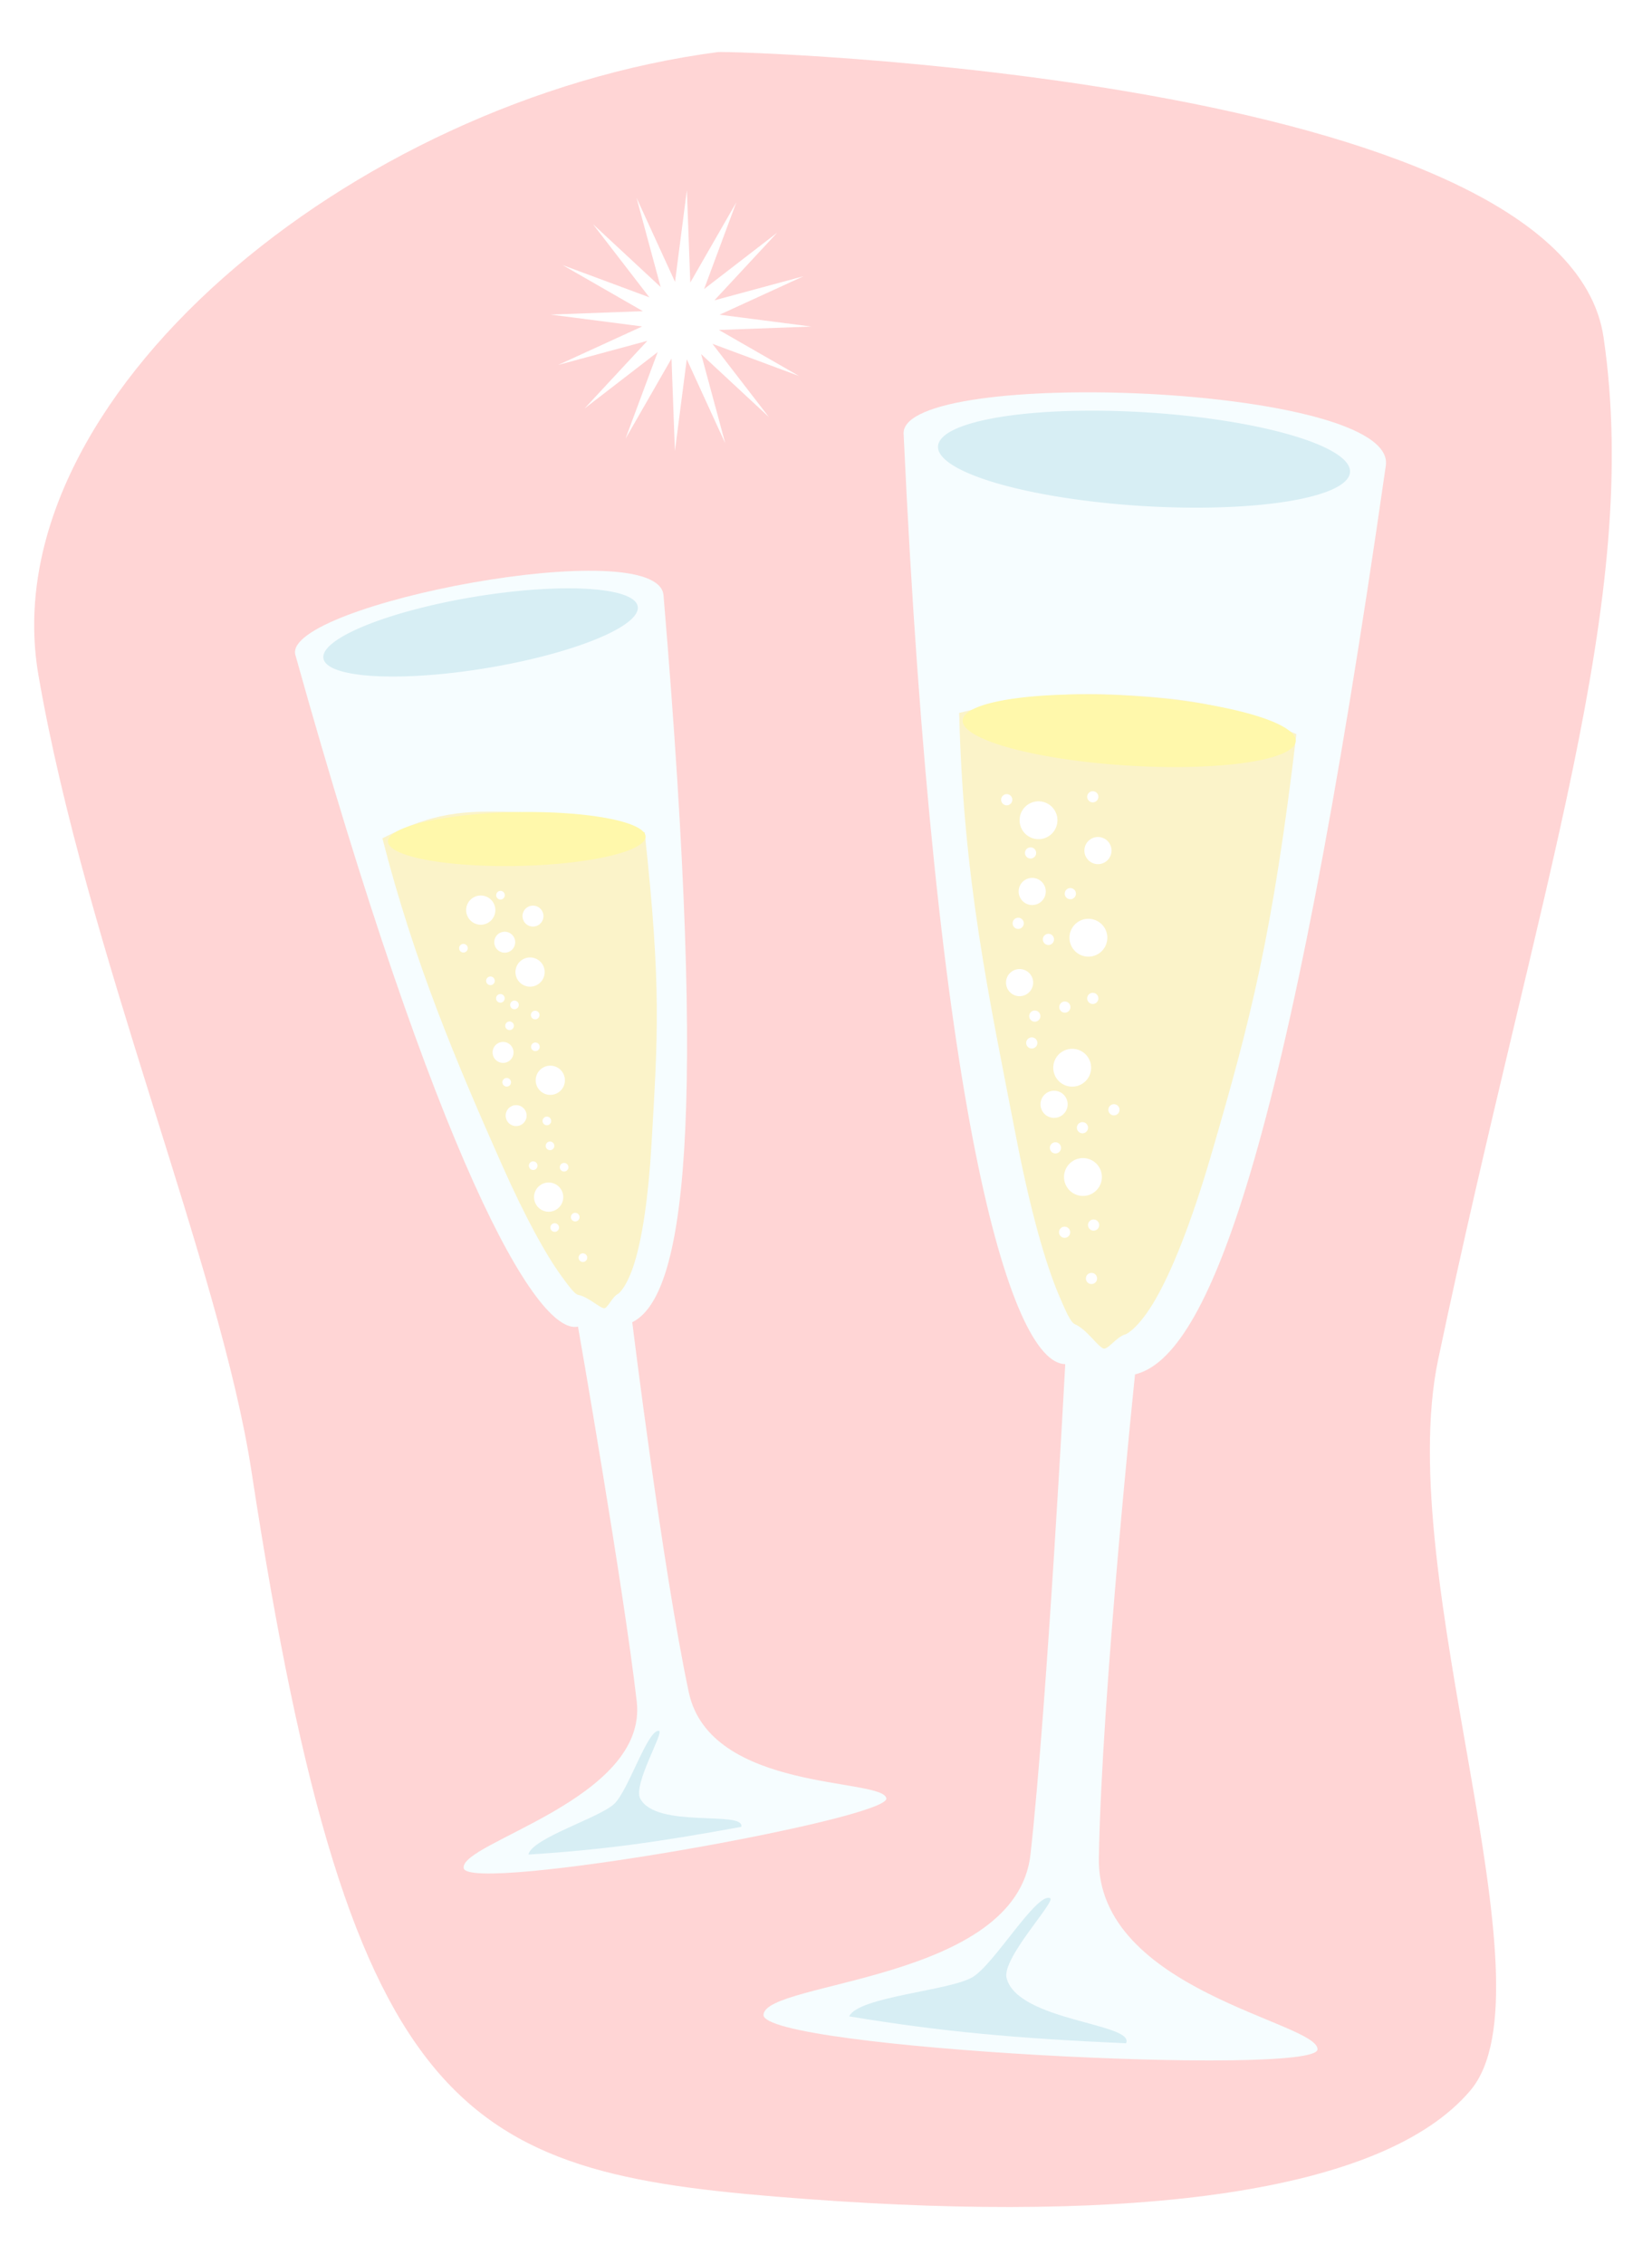
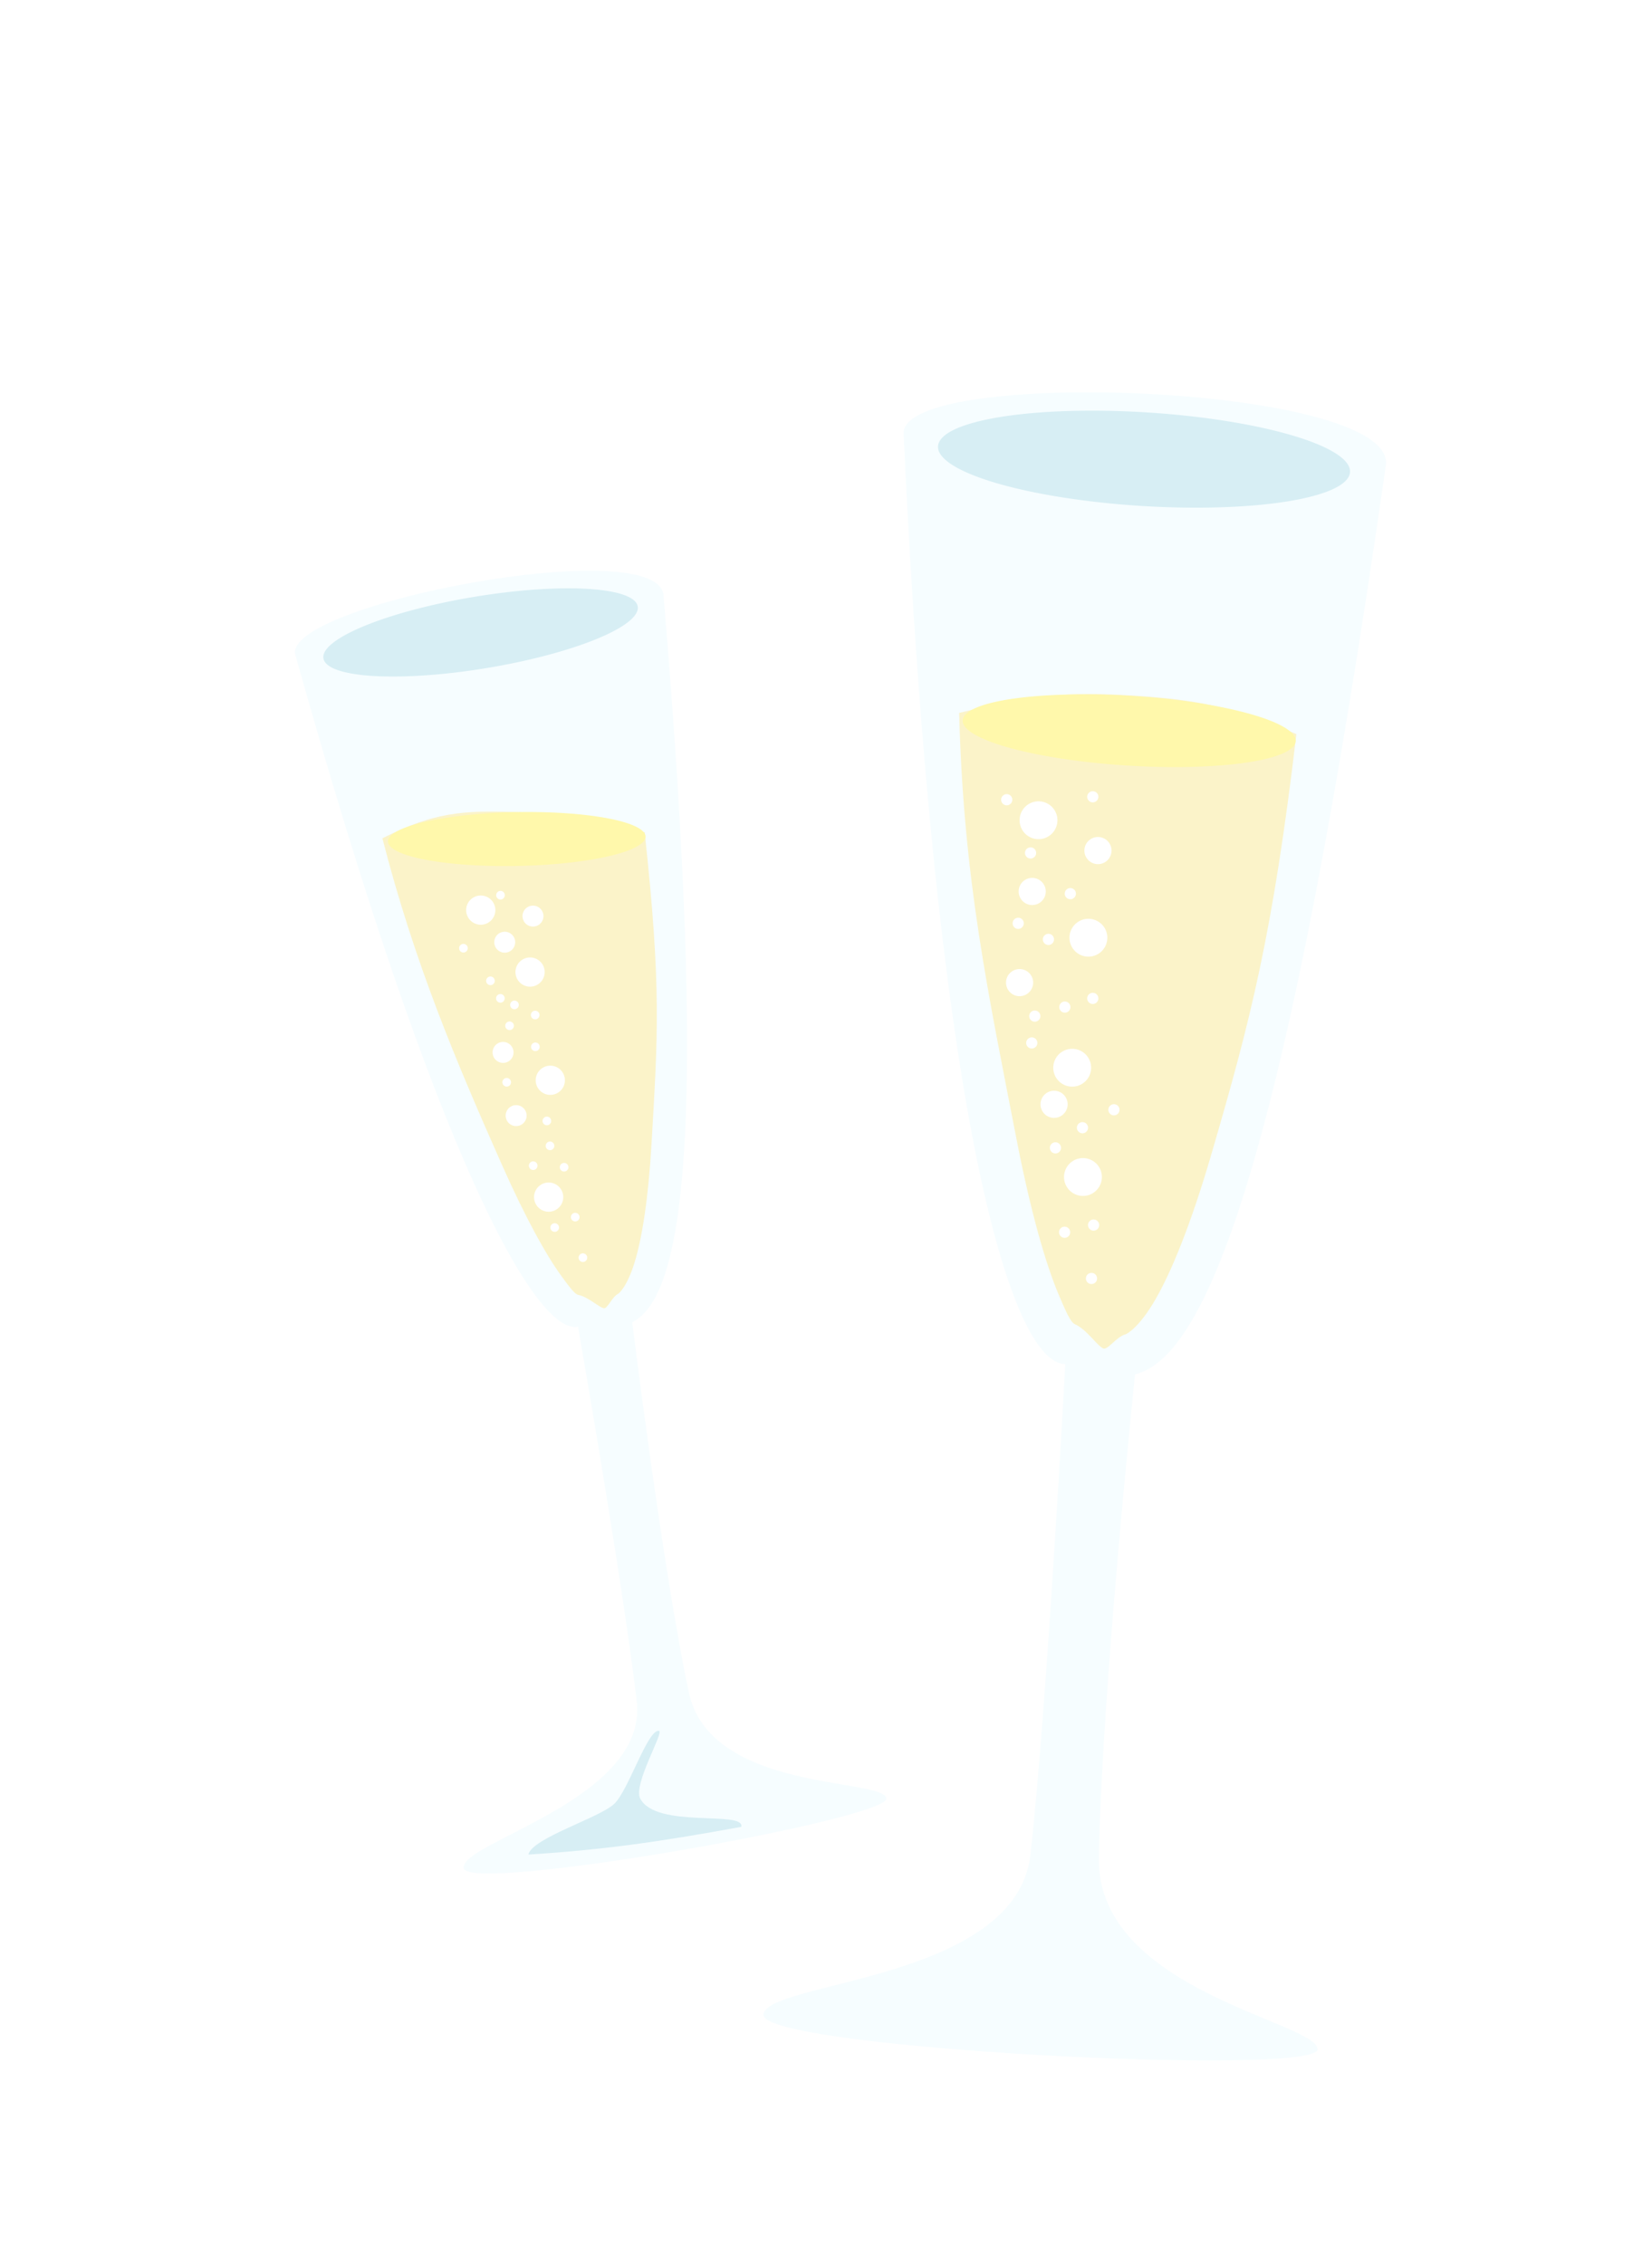
<svg xmlns="http://www.w3.org/2000/svg" xmlns:ns1="http://sodipodi.sourceforge.net/DTD/sodipodi-0.dtd" xmlns:ns2="http://www.inkscape.org/namespaces/inkscape" width="285.63" height="391.28" id="svg2" ns1:version="0.32" ns2:version="0.44+devel" ns1:docbase="C:\DOCUME~1\James\デスク~1" ns1:docname="champange glass.svg" ns2:output_extension="org.inkscape.output.svg.inkscape" ns1:modified="true" version="1.0">
  <defs id="defs4">
    <filter ns2:collect="always" id="filter6237">
      <feGaussianBlur ns2:collect="always" stdDeviation="22.295" id="feGaussianBlur6239" />
    </filter>
  </defs>
  <ns1:namedview id="base" pagecolor="#ffffff" bordercolor="#666666" borderopacity="1.0" gridtolerance="10000" guidetolerance="10" objecttolerance="10" ns2:pageopacity="0.0" ns2:pageshadow="2" ns2:zoom="0.9635044" ns2:cx="142.815" ns2:cy="195.64" ns2:document-units="px" ns2:current-layer="layer1" ns2:window-width="742" ns2:window-height="602" ns2:window-x="330" ns2:window-y="98" width="285.63px" height="391.28px" />
  <g ns2:label="Layer 1" ns2:groupmode="layer" id="layer1" transform="translate(-9.074,-28.771)">
-     <path style="opacity:1;fill:#ffd5d5;fill-opacity:1;fill-rule:evenodd;stroke:none;stroke-width:1.5;stroke-linecap:butt;stroke-miterlimit:4;stroke-dasharray:none;stroke-dashoffset:0;stroke-opacity:1;filter:url(#filter6237)" d="M 141.51,-62.728 C -21.294,-41.345 -181.658,91.45 -160.464,214.117 C -139.27,336.784 -79.753,476.327 -65.746,568.051 C -20.918,861.589 29.519,880.018 181.46,891.244 C 326.451,901.957 437.106,888.806 475.931,843.04 C 514.756,797.275 441.147,615.653 461.677,518.179 C 506.316,306.231 552.269,181.126 535.201,64.086 C 518.133,-52.954 145.448,-63.458 141.51,-62.728 z " id="path4257" ns1:nodetypes="cssssssc" transform="matrix(0.389,0,0,0.389,78.141,62.175)" />
    <g id="g3168" transform="matrix(0.388,2.4348349e-2,-2.4348349e-2,0.388,94.981,50.366)">
      <path ns1:nodetypes="cccsssscc" id="path2160" d="M 189.118,125.488 C 186.958,95.821 406.701,90.092 404.075,126.297 C 379.366,435.598 349.731,526.932 318.06,536.613 C 318.06,536.613 312.13,679.146 315.468,752.222 C 318.167,811.304 417.844,818.962 417.844,831.111 C 417.844,843.261 170.975,846.176 170.975,831.111 C 170.975,816.046 282.261,809.405 285.014,752.546 C 288.258,685.569 286.796,534.021 286.796,534.021 C 262.202,535.342 221.851,424.71 189.118,125.488 z " style="opacity:1;fill:#f6fdff;fill-opacity:1;fill-rule:evenodd;stroke:none;stroke-width:1.5;stroke-linecap:butt;stroke-miterlimit:4;stroke-dasharray:none;stroke-dashoffset:0;stroke-opacity:1" />
-       <path ns1:nodetypes="cssscc" id="path2162" d="M 209.033,829.448 C 212.641,820.37 253.304,815.245 262.782,808.572 C 272.26,801.9 288.669,769.284 294.911,771.403 C 297.905,772.419 274.966,799.486 277.873,808.143 C 284.195,826.967 336.392,824.53 332.682,833.686 C 283.694,834.574 250.671,833.691 209.033,829.448 z " style="opacity:1;fill:#d7eef4;fill-opacity:1;fill-rule:evenodd;stroke:none;stroke-width:1.5;stroke-linecap:butt;stroke-miterlimit:4;stroke-dasharray:none;stroke-dashoffset:0;stroke-opacity:1" />
      <path ns1:nodetypes="ccssssssscc" id="path2166" d="M 298.698,235.499 C 269.449,235.462 253.234,238.024 221.579,248.026 C 228.105,322.066 242.421,372.139 258.719,434.875 C 267.154,467.344 275.362,490.291 282.094,503.688 C 285.411,510.288 287.965,515.324 289.938,516.031 C 295.22,517.925 300.282,524.833 303.188,526 C 305.188,526.804 308.872,520.306 312.719,519.125 C 313.202,518.977 318.481,515.955 325,502.844 C 331.519,489.733 338.771,468.095 345.812,436.812 C 359.468,376.146 366.887,337.789 371.854,248.043 C 344.585,237.946 327.81,235.537 298.698,235.499 z " style="fill:#fbf3c9;fill-opacity:1;fill-rule:evenodd;stroke:none;stroke-width:1.5;stroke-linecap:butt;stroke-miterlimit:4;stroke-dashoffset:0;stroke-opacity:1" />
      <path d="M 388.353 130.279 A 91.792 20.824 0 1 1  204.769,130.279 A 91.792 20.824 0 1 1  388.353 130.279 z" ns1:ry="20.82358" ns1:rx="91.792229" ns1:cy="130.27917" ns1:cx="296.56094" id="path2169" style="opacity:1;fill:#d7eef4;fill-opacity:1;fill-rule:evenodd;stroke:none;stroke-width:1.5;stroke-linecap:butt;stroke-miterlimit:4;stroke-dasharray:none;stroke-dashoffset:0;stroke-opacity:1" ns1:type="arc" />
      <path ns1:type="arc" style="opacity:1;fill:#fff8ab;fill-opacity:1;fill-rule:evenodd;stroke:none;stroke-width:1.5;stroke-linecap:butt;stroke-miterlimit:4;stroke-dasharray:none;stroke-dashoffset:0;stroke-opacity:1" id="path3174" ns1:cx="296.56094" ns1:cy="130.27917" ns1:rx="74.198723" ns1:ry="15.511442" d="M 370.76 130.279 A 74.199 15.511 0 1 1  222.362,130.279 A 74.199 15.511 0 1 1  370.76 130.279 z" transform="translate(0.977,120.904)" />
      <path d="M -179.714 539.32 A 8.414 8.414 0 1 1  -196.543,539.32 A 8.414 8.414 0 1 1  -179.714 539.32 z" ns1:ry="8.4144258" ns1:rx="8.4144258" ns1:cy="539.32019" ns1:cx="-188.12813" id="path4147" style="opacity:1;fill:#ffffff;fill-opacity:1;fill-rule:evenodd;stroke:none;stroke-width:1.5;stroke-linecap:butt;stroke-miterlimit:4;stroke-dasharray:none;stroke-dashoffset:0;stroke-opacity:1" ns1:type="arc" transform="translate(477.575,-88.819)" />
      <path d="M -179.714 539.32 A 8.414 8.414 0 1 1  -196.543,539.32 A 8.414 8.414 0 1 1  -179.714 539.32 z" ns1:ry="8.4144258" ns1:rx="8.4144258" ns1:cy="539.32019" ns1:cx="-188.12813" id="path4149" style="opacity:1;fill:#ffffff;fill-opacity:1;fill-rule:evenodd;stroke:none;stroke-width:1.5;stroke-linecap:butt;stroke-miterlimit:4;stroke-dasharray:none;stroke-dashoffset:0;stroke-opacity:1" ns1:type="arc" transform="translate(469.755,-137.011)" />
      <path d="M -179.714 539.32 A 8.414 8.414 0 1 1  -196.543,539.32 A 8.414 8.414 0 1 1  -179.714 539.32 z" ns1:ry="8.4144258" ns1:rx="8.4144258" ns1:cy="539.32019" ns1:cx="-188.12813" id="path4151" style="opacity:1;fill:#ffffff;fill-opacity:1;fill-rule:evenodd;stroke:none;stroke-width:1.5;stroke-linecap:butt;stroke-miterlimit:4;stroke-dasharray:none;stroke-dashoffset:0;stroke-opacity:1" ns1:type="arc" transform="translate(473.325,-195.147)" />
      <path d="M -179.714 539.32 A 8.414 8.414 0 1 1  -196.543,539.32 A 8.414 8.414 0 1 1  -179.714 539.32 z" ns1:ry="8.4144258" ns1:rx="8.4144258" ns1:cy="539.32019" ns1:cx="-188.12813" id="path4153" style="opacity:1;fill:#ffffff;fill-opacity:1;fill-rule:evenodd;stroke:none;stroke-width:1.5;stroke-linecap:butt;stroke-miterlimit:4;stroke-dasharray:none;stroke-dashoffset:0;stroke-opacity:1" ns1:type="arc" transform="translate(447.912,-245.888)" />
      <path transform="matrix(0.717,0,0,0.717,390.794,-20.683)" d="M -179.714 539.32 A 8.414 8.414 0 1 1  -196.543,539.32 A 8.414 8.414 0 1 1  -179.714 539.32 z" ns1:ry="8.4144258" ns1:rx="8.4144258" ns1:cy="539.32019" ns1:cx="-188.12813" id="path4155" style="opacity:1;fill:#ffffff;fill-opacity:1;fill-rule:evenodd;stroke:none;stroke-width:1.5;stroke-linecap:butt;stroke-miterlimit:4;stroke-dasharray:none;stroke-dashoffset:0;stroke-opacity:1" ns1:type="arc" />
      <path transform="matrix(0.717,0,0,0.717,421.902,-81.454)" d="M -179.714 539.32 A 8.414 8.414 0 1 1  -196.543,539.32 A 8.414 8.414 0 1 1  -179.714 539.32 z" ns1:ry="8.4144258" ns1:rx="8.4144258" ns1:cy="539.32019" ns1:cx="-188.12813" id="path4157" style="opacity:1;fill:#ffffff;fill-opacity:1;fill-rule:evenodd;stroke:none;stroke-width:1.5;stroke-linecap:butt;stroke-miterlimit:4;stroke-dasharray:none;stroke-dashoffset:0;stroke-opacity:1" ns1:type="arc" />
      <path transform="matrix(0.717,0,0,0.717,393.854,-61.48)" d="M -179.714 539.32 A 8.414 8.414 0 1 1  -196.543,539.32 A 8.414 8.414 0 1 1  -179.714 539.32 z" ns1:ry="8.4144258" ns1:rx="8.4144258" ns1:cy="539.32019" ns1:cx="-188.12813" id="path4159" style="opacity:1;fill:#ffffff;fill-opacity:1;fill-rule:evenodd;stroke:none;stroke-width:1.5;stroke-linecap:butt;stroke-miterlimit:4;stroke-dasharray:none;stroke-dashoffset:0;stroke-opacity:1" ns1:type="arc" />
      <path transform="matrix(0.717,0,0,0.717,409.493,32.353)" d="M -179.714 539.32 A 8.414 8.414 0 1 1  -196.543,539.32 A 8.414 8.414 0 1 1  -179.714 539.32 z" ns1:ry="8.4144258" ns1:rx="8.4144258" ns1:cy="539.32019" ns1:cx="-188.12813" id="path4161" style="opacity:1;fill:#ffffff;fill-opacity:1;fill-rule:evenodd;stroke:none;stroke-width:1.5;stroke-linecap:butt;stroke-miterlimit:4;stroke-dasharray:none;stroke-dashoffset:0;stroke-opacity:1" ns1:type="arc" />
      <path transform="matrix(0.295,0,0,0.295,338.338,316.418)" d="M -179.714 539.32 A 8.414 8.414 0 1 1  -196.543,539.32 A 8.414 8.414 0 1 1  -179.714 539.32 z" ns1:ry="8.4144258" ns1:rx="8.4144258" ns1:cy="539.32019" ns1:cx="-188.12813" id="path4163" style="opacity:1;fill:#ffffff;fill-opacity:1;fill-rule:evenodd;stroke:none;stroke-width:1.5;stroke-linecap:butt;stroke-miterlimit:4;stroke-dasharray:none;stroke-dashoffset:0;stroke-opacity:1" ns1:type="arc" />
      <path transform="matrix(0.295,0,0,0.295,331.921,279.233)" d="M -179.714 539.32 A 8.414 8.414 0 1 1  -196.543,539.32 A 8.414 8.414 0 1 1  -179.714 539.32 z" ns1:ry="8.4144258" ns1:rx="8.4144258" ns1:cy="539.32019" ns1:cx="-188.12813" id="path4165" style="opacity:1;fill:#ffffff;fill-opacity:1;fill-rule:evenodd;stroke:none;stroke-width:1.5;stroke-linecap:butt;stroke-miterlimit:4;stroke-dasharray:none;stroke-dashoffset:0;stroke-opacity:1" ns1:type="arc" />
      <path transform="matrix(0.295,0,0,0.295,356.824,260.704)" d="M -179.714 539.32 A 8.414 8.414 0 1 1  -196.543,539.32 A 8.414 8.414 0 1 1  -179.714 539.32 z" ns1:ry="8.4144258" ns1:rx="8.4144258" ns1:cy="539.32019" ns1:cx="-188.12813" id="path4167" style="opacity:1;fill:#ffffff;fill-opacity:1;fill-rule:evenodd;stroke:none;stroke-width:1.5;stroke-linecap:butt;stroke-miterlimit:4;stroke-dasharray:none;stroke-dashoffset:0;stroke-opacity:1" ns1:type="arc" />
      <path transform="matrix(0.295,0,0,0.295,344.33,211.875)" d="M -179.714 539.32 A 8.414 8.414 0 1 1  -196.543,539.32 A 8.414 8.414 0 1 1  -179.714 539.32 z" ns1:ry="8.4144258" ns1:rx="8.4144258" ns1:cy="539.32019" ns1:cx="-188.12813" id="path4169" style="opacity:1;fill:#ffffff;fill-opacity:1;fill-rule:evenodd;stroke:none;stroke-width:1.5;stroke-linecap:butt;stroke-miterlimit:4;stroke-dasharray:none;stroke-dashoffset:0;stroke-opacity:1" ns1:type="arc" />
      <path transform="matrix(0.295,0,0,0.295,322.997,186.929)" d="M -179.714 539.32 A 8.414 8.414 0 1 1  -196.543,539.32 A 8.414 8.414 0 1 1  -179.714 539.32 z" ns1:ry="8.4144258" ns1:rx="8.4144258" ns1:cy="539.32019" ns1:cx="-188.12813" id="path4171" style="opacity:1;fill:#ffffff;fill-opacity:1;fill-rule:evenodd;stroke:none;stroke-width:1.5;stroke-linecap:butt;stroke-miterlimit:4;stroke-dasharray:none;stroke-dashoffset:0;stroke-opacity:1" ns1:type="arc" />
      <path transform="matrix(0.295,0,0,0.295,300.601,126.115)" d="M -179.714 539.32 A 8.414 8.414 0 1 1  -196.543,539.32 A 8.414 8.414 0 1 1  -179.714 539.32 z" ns1:ry="8.4144258" ns1:rx="8.4144258" ns1:cy="539.32019" ns1:cx="-188.12813" id="path4173" style="opacity:1;fill:#ffffff;fill-opacity:1;fill-rule:evenodd;stroke:none;stroke-width:1.5;stroke-linecap:butt;stroke-miterlimit:4;stroke-dasharray:none;stroke-dashoffset:0;stroke-opacity:1" ns1:type="arc" />
      <path transform="matrix(0.295,0,0,0.295,338.72,122.418)" d="M -179.714 539.32 A 8.414 8.414 0 1 1  -196.543,539.32 A 8.414 8.414 0 1 1  -179.714 539.32 z" ns1:ry="8.4144258" ns1:rx="8.4144258" ns1:cy="539.32019" ns1:cx="-188.12813" id="path4175" style="opacity:1;fill:#ffffff;fill-opacity:1;fill-rule:evenodd;stroke:none;stroke-width:1.5;stroke-linecap:butt;stroke-miterlimit:4;stroke-dasharray:none;stroke-dashoffset:0;stroke-opacity:1" ns1:type="arc" />
      <path transform="matrix(0.295,0,0,0.295,331.453,166.02)" d="M -179.714 539.32 A 8.414 8.414 0 1 1  -196.543,539.32 A 8.414 8.414 0 1 1  -179.714 539.32 z" ns1:ry="8.4144258" ns1:rx="8.4144258" ns1:cy="539.32019" ns1:cx="-188.12813" id="path4177" style="opacity:1;fill:#ffffff;fill-opacity:1;fill-rule:evenodd;stroke:none;stroke-width:1.5;stroke-linecap:butt;stroke-miterlimit:4;stroke-dasharray:none;stroke-dashoffset:0;stroke-opacity:1" ns1:type="arc" />
      <path transform="matrix(0.295,0,0,0.295,312.67,149.064)" d="M -179.714 539.32 A 8.414 8.414 0 1 1  -196.543,539.32 A 8.414 8.414 0 1 1  -179.714 539.32 z" ns1:ry="8.4144258" ns1:rx="8.4144258" ns1:cy="539.32019" ns1:cx="-188.12813" id="path4179" style="opacity:1;fill:#ffffff;fill-opacity:1;fill-rule:evenodd;stroke:none;stroke-width:1.5;stroke-linecap:butt;stroke-miterlimit:4;stroke-dasharray:none;stroke-dashoffset:0;stroke-opacity:1" ns1:type="arc" />
      <path transform="matrix(0.295,0,0,0.295,351.554,336.179)" d="M -179.714 539.32 A 8.414 8.414 0 1 1  -196.543,539.32 A 8.414 8.414 0 1 1  -179.714 539.32 z" ns1:ry="8.4144258" ns1:rx="8.4144258" ns1:cy="539.32019" ns1:cx="-188.12813" id="path4181" style="opacity:1;fill:#ffffff;fill-opacity:1;fill-rule:evenodd;stroke:none;stroke-width:1.5;stroke-linecap:butt;stroke-miterlimit:4;stroke-dasharray:none;stroke-dashoffset:0;stroke-opacity:1" ns1:type="arc" />
      <path transform="matrix(0.295,0,0,0.295,351.002,312.423)" d="M -179.714 539.32 A 8.414 8.414 0 1 1  -196.543,539.32 A 8.414 8.414 0 1 1  -179.714 539.32 z" ns1:ry="8.4144258" ns1:rx="8.4144258" ns1:cy="539.32019" ns1:cx="-188.12813" id="path4183" style="opacity:1;fill:#ffffff;fill-opacity:1;fill-rule:evenodd;stroke:none;stroke-width:1.5;stroke-linecap:butt;stroke-miterlimit:4;stroke-dasharray:none;stroke-dashoffset:0;stroke-opacity:1" ns1:type="arc" />
      <path transform="matrix(0.295,0,0,0.295,319.087,221.351)" d="M -179.714 539.32 A 8.414 8.414 0 1 1  -196.543,539.32 A 8.414 8.414 0 1 1  -179.714 539.32 z" ns1:ry="8.4144258" ns1:rx="8.4144258" ns1:cy="539.32019" ns1:cx="-188.12813" id="path4185" style="opacity:1;fill:#ffffff;fill-opacity:1;fill-rule:evenodd;stroke:none;stroke-width:1.5;stroke-linecap:butt;stroke-miterlimit:4;stroke-dasharray:none;stroke-dashoffset:0;stroke-opacity:1" ns1:type="arc" />
      <path transform="matrix(0.295,0,0,0.295,318.492,233.336)" d="M -179.714 539.32 A 8.414 8.414 0 1 1  -196.543,539.32 A 8.414 8.414 0 1 1  -179.714 539.32 z" ns1:ry="8.4144258" ns1:rx="8.4144258" ns1:cy="539.32019" ns1:cx="-188.12813" id="path4187" style="opacity:1;fill:#ffffff;fill-opacity:1;fill-rule:evenodd;stroke:none;stroke-width:1.5;stroke-linecap:butt;stroke-miterlimit:4;stroke-dasharray:none;stroke-dashoffset:0;stroke-opacity:1" ns1:type="arc" />
      <path transform="matrix(0.295,0,0,0.295,332.176,216.507)" d="M -179.714 539.32 A 8.414 8.414 0 1 1  -196.543,539.32 A 8.414 8.414 0 1 1  -179.714 539.32 z" ns1:ry="8.4144258" ns1:rx="8.4144258" ns1:cy="539.32019" ns1:cx="-188.12813" id="path4189" style="opacity:1;fill:#ffffff;fill-opacity:1;fill-rule:evenodd;stroke:none;stroke-width:1.5;stroke-linecap:butt;stroke-miterlimit:4;stroke-dasharray:none;stroke-dashoffset:0;stroke-opacity:1" ns1:type="arc" />
      <path transform="matrix(0.295,0,0,0.295,309.143,180.639)" d="M -179.714 539.32 A 8.414 8.414 0 1 1  -196.543,539.32 A 8.414 8.414 0 1 1  -179.714 539.32 z" ns1:ry="8.4144258" ns1:rx="8.4144258" ns1:cy="539.32019" ns1:cx="-188.12813" id="path4191" style="opacity:1;fill:#ffffff;fill-opacity:1;fill-rule:evenodd;stroke:none;stroke-width:1.5;stroke-linecap:butt;stroke-miterlimit:4;stroke-dasharray:none;stroke-dashoffset:0;stroke-opacity:1" ns1:type="arc" />
      <path transform="matrix(0.295,0,0,0.295,343.352,269.543)" d="M -179.714 539.32 A 8.414 8.414 0 1 1  -196.543,539.32 A 8.414 8.414 0 1 1  -179.714 539.32 z" ns1:ry="8.4144258" ns1:rx="8.4144258" ns1:cy="539.32019" ns1:cx="-188.12813" id="path4193" style="opacity:1;fill:#ffffff;fill-opacity:1;fill-rule:evenodd;stroke:none;stroke-width:1.5;stroke-linecap:butt;stroke-miterlimit:4;stroke-dasharray:none;stroke-dashoffset:0;stroke-opacity:1" ns1:type="arc" />
    </g>
    <g id="g4195" transform="matrix(0.296,-4.8879332e-2,4.8879332e-2,0.296,-1.984,114.015)">
      <path style="opacity:1;fill:#f6fdff;fill-opacity:1;fill-rule:evenodd;stroke:none;stroke-width:1.5;stroke-linecap:butt;stroke-miterlimit:4;stroke-dasharray:none;stroke-dashoffset:0;stroke-opacity:1" d="M 189.118,125.488 C 186.958,95.821 406.701,90.092 404.075,126.297 C 379.366,435.598 349.731,526.932 318.06,536.613 C 318.06,536.613 312.13,679.146 315.468,752.222 C 318.167,811.304 417.844,818.962 417.844,831.111 C 417.844,843.261 170.975,846.176 170.975,831.111 C 170.975,816.046 282.261,809.405 285.014,752.546 C 288.258,685.569 286.796,534.021 286.796,534.021 C 262.202,535.342 221.851,424.71 189.118,125.488 z " id="path4197" ns1:nodetypes="cccsssscc" />
      <path style="opacity:1;fill:#d7eef4;fill-opacity:1;fill-rule:evenodd;stroke:none;stroke-width:1.5;stroke-linecap:butt;stroke-miterlimit:4;stroke-dasharray:none;stroke-dashoffset:0;stroke-opacity:1" d="M 209.033,829.448 C 212.641,820.37 253.304,815.245 262.782,808.572 C 272.26,801.9 288.669,769.284 294.911,771.403 C 297.905,772.419 274.966,799.486 277.873,808.143 C 284.195,826.967 336.392,824.53 332.682,833.686 C 283.694,834.574 250.671,833.691 209.033,829.448 z " id="path4199" ns1:nodetypes="cssscc" />
      <path style="fill:#fbf3c9;fill-opacity:1;fill-rule:evenodd;stroke:none;stroke-width:1.5;stroke-linecap:butt;stroke-miterlimit:4;stroke-dashoffset:0;stroke-opacity:1" d="M 298.698,235.499 C 270.016,229.794 253.058,228.085 221.403,238.087 C 227.929,312.128 242.421,372.139 258.719,434.875 C 267.154,467.344 275.362,490.291 282.094,503.688 C 285.411,510.288 287.965,515.324 289.938,516.031 C 295.22,517.925 300.282,524.833 303.188,526 C 305.188,526.804 308.872,520.306 312.719,519.125 C 313.202,518.977 318.481,515.955 325,502.844 C 331.519,489.733 338.771,468.095 345.812,436.812 C 359.468,376.146 366.141,349.022 371.108,259.276 C 343.839,249.179 327.667,241.262 298.698,235.499 z " id="path4201" ns1:nodetypes="ccssssssscs" />
      <path ns1:type="arc" style="opacity:1;fill:#d7eef4;fill-opacity:1;fill-rule:evenodd;stroke:none;stroke-width:1.5;stroke-linecap:butt;stroke-miterlimit:4;stroke-dasharray:none;stroke-dashoffset:0;stroke-opacity:1" id="path4203" ns1:cx="296.56094" ns1:cy="130.27917" ns1:rx="91.792229" ns1:ry="20.82358" d="M 388.353 130.279 A 91.792 20.824 0 1 1  204.769,130.279 A 91.792 20.824 0 1 1  388.353 130.279 z" />
      <path transform="matrix(0.99,0.144,-0.144,0.99,22.903,79.438)" d="M 370.76 130.279 A 74.199 15.511 0 1 1  222.362,130.279 A 74.199 15.511 0 1 1  370.76 130.279 z" ns1:ry="15.511442" ns1:rx="74.198723" ns1:cy="130.27917" ns1:cx="296.56094" id="path4205" style="opacity:1;fill:#fff8ab;fill-opacity:1;fill-rule:evenodd;stroke:none;stroke-width:1.5;stroke-linecap:butt;stroke-miterlimit:4;stroke-dasharray:none;stroke-dashoffset:0;stroke-opacity:1" ns1:type="arc" />
      <path transform="translate(470.393,-81.664)" ns1:type="arc" style="opacity:1;fill:#ffffff;fill-opacity:1;fill-rule:evenodd;stroke:none;stroke-width:1.5;stroke-linecap:butt;stroke-miterlimit:4;stroke-dasharray:none;stroke-dashoffset:0;stroke-opacity:1" id="path4207" ns1:cx="-188.12813" ns1:cy="539.32019" ns1:rx="8.4144258" ns1:ry="8.4144258" d="M -179.714 539.32 A 8.414 8.414 0 1 1  -196.543,539.32 A 8.414 8.414 0 1 1  -179.714 539.32 z" />
      <path transform="translate(482.297,-147.928)" ns1:type="arc" style="opacity:1;fill:#ffffff;fill-opacity:1;fill-rule:evenodd;stroke:none;stroke-width:1.5;stroke-linecap:butt;stroke-miterlimit:4;stroke-dasharray:none;stroke-dashoffset:0;stroke-opacity:1" id="path4209" ns1:cx="-188.12813" ns1:cy="539.32019" ns1:rx="8.4144258" ns1:ry="8.4144258" d="M -179.714 539.32 A 8.414 8.414 0 1 1  -196.543,539.32 A 8.414 8.414 0 1 1  -179.714 539.32 z" />
      <path transform="translate(480.952,-211.338)" ns1:type="arc" style="opacity:1;fill:#ffffff;fill-opacity:1;fill-rule:evenodd;stroke:none;stroke-width:1.5;stroke-linecap:butt;stroke-miterlimit:4;stroke-dasharray:none;stroke-dashoffset:0;stroke-opacity:1" id="path4211" ns1:cx="-188.12813" ns1:cy="539.32019" ns1:rx="8.4144258" ns1:ry="8.4144258" d="M -179.714 539.32 A 8.414 8.414 0 1 1  -196.543,539.32 A 8.414 8.414 0 1 1  -179.714 539.32 z" />
      <path transform="translate(458.726,-251.182)" ns1:type="arc" style="opacity:1;fill:#ffffff;fill-opacity:1;fill-rule:evenodd;stroke:none;stroke-width:1.5;stroke-linecap:butt;stroke-miterlimit:4;stroke-dasharray:none;stroke-dashoffset:0;stroke-opacity:1" id="path4213" ns1:cx="-188.12813" ns1:cy="539.32019" ns1:rx="8.4144258" ns1:ry="8.4144258" d="M -179.714 539.32 A 8.414 8.414 0 1 1  -196.543,539.32 A 8.414 8.414 0 1 1  -179.714 539.32 z" />
      <path ns1:type="arc" style="opacity:1;fill:#ffffff;fill-opacity:1;fill-rule:evenodd;stroke:none;stroke-width:1.5;stroke-linecap:butt;stroke-miterlimit:4;stroke-dasharray:none;stroke-dashoffset:0;stroke-opacity:1" id="path4215" ns1:cx="-188.12813" ns1:cy="539.32019" ns1:rx="8.4144258" ns1:ry="8.4144258" d="M -179.714 539.32 A 8.414 8.414 0 1 1  -196.543,539.32 A 8.414 8.414 0 1 1  -179.714 539.32 z" transform="matrix(0.717,0,0,0.717,404.815,-15.569)" />
      <path ns1:type="arc" style="opacity:1;fill:#ffffff;fill-opacity:1;fill-rule:evenodd;stroke:none;stroke-width:1.5;stroke-linecap:butt;stroke-miterlimit:4;stroke-dasharray:none;stroke-dashoffset:0;stroke-opacity:1" id="path4217" ns1:cx="-188.12813" ns1:cy="539.32019" ns1:rx="8.4144258" ns1:ry="8.4144258" d="M -179.714 539.32 A 8.414 8.414 0 1 1  -196.543,539.32 A 8.414 8.414 0 1 1  -179.714 539.32 z" transform="matrix(0.717,0,0,0.717,434.617,-90.25)" />
      <path ns1:type="arc" style="opacity:1;fill:#ffffff;fill-opacity:1;fill-rule:evenodd;stroke:none;stroke-width:1.5;stroke-linecap:butt;stroke-miterlimit:4;stroke-dasharray:none;stroke-dashoffset:0;stroke-opacity:1" id="path4219" ns1:cx="-188.12813" ns1:cy="539.32019" ns1:rx="8.4144258" ns1:ry="8.4144258" d="M -179.714 539.32 A 8.414 8.414 0 1 1  -196.543,539.32 A 8.414 8.414 0 1 1  -179.714 539.32 z" transform="matrix(0.717,0,0,0.717,416.101,-78.059)" />
      <path ns1:type="arc" style="opacity:1;fill:#ffffff;fill-opacity:1;fill-rule:evenodd;stroke:none;stroke-width:1.5;stroke-linecap:butt;stroke-miterlimit:4;stroke-dasharray:none;stroke-dashoffset:0;stroke-opacity:1" id="path4221" ns1:cx="-188.12813" ns1:cy="539.32019" ns1:rx="8.4144258" ns1:ry="8.4144258" d="M -179.714 539.32 A 8.414 8.414 0 1 1  -196.543,539.32 A 8.414 8.414 0 1 1  -179.714 539.32 z" transform="matrix(0.717,0,0,0.717,406.316,21.581)" />
      <path ns1:type="arc" style="opacity:1;fill:#ffffff;fill-opacity:1;fill-rule:evenodd;stroke:none;stroke-width:1.5;stroke-linecap:butt;stroke-miterlimit:4;stroke-dasharray:none;stroke-dashoffset:0;stroke-opacity:1" id="path4223" ns1:cx="-188.12813" ns1:cy="539.32019" ns1:rx="8.4144258" ns1:ry="8.4144258" d="M -179.714 539.32 A 8.414 8.414 0 1 1  -196.543,539.32 A 8.414 8.414 0 1 1  -179.714 539.32 z" transform="matrix(0.295,0,0,0.295,338.338,316.418)" />
      <path ns1:type="arc" style="opacity:1;fill:#ffffff;fill-opacity:1;fill-rule:evenodd;stroke:none;stroke-width:1.5;stroke-linecap:butt;stroke-miterlimit:4;stroke-dasharray:none;stroke-dashoffset:0;stroke-opacity:1" id="path4225" ns1:cx="-188.12813" ns1:cy="539.32019" ns1:rx="8.4144258" ns1:ry="8.4144258" d="M -179.714 539.32 A 8.414 8.414 0 1 1  -196.543,539.32 A 8.414 8.414 0 1 1  -179.714 539.32 z" transform="matrix(0.295,0,0,0.295,331.921,279.233)" />
      <path ns1:type="arc" style="opacity:1;fill:#ffffff;fill-opacity:1;fill-rule:evenodd;stroke:none;stroke-width:1.5;stroke-linecap:butt;stroke-miterlimit:4;stroke-dasharray:none;stroke-dashoffset:0;stroke-opacity:1" id="path4227" ns1:cx="-188.12813" ns1:cy="539.32019" ns1:rx="8.4144258" ns1:ry="8.4144258" d="M -179.714 539.32 A 8.414 8.414 0 1 1  -196.543,539.32 A 8.414 8.414 0 1 1  -179.714 539.32 z" transform="matrix(0.295,0,0,0.295,349.357,283.015)" />
      <path ns1:type="arc" style="opacity:1;fill:#ffffff;fill-opacity:1;fill-rule:evenodd;stroke:none;stroke-width:1.5;stroke-linecap:butt;stroke-miterlimit:4;stroke-dasharray:none;stroke-dashoffset:0;stroke-opacity:1" id="path4229" ns1:cx="-188.12813" ns1:cy="539.32019" ns1:rx="8.4144258" ns1:ry="8.4144258" d="M -179.714 539.32 A 8.414 8.414 0 1 1  -196.543,539.32 A 8.414 8.414 0 1 1  -179.714 539.32 z" transform="matrix(0.295,0,0,0.295,344.33,211.875)" />
      <path ns1:type="arc" style="opacity:1;fill:#ffffff;fill-opacity:1;fill-rule:evenodd;stroke:none;stroke-width:1.5;stroke-linecap:butt;stroke-miterlimit:4;stroke-dasharray:none;stroke-dashoffset:0;stroke-opacity:1" id="path4231" ns1:cx="-188.12813" ns1:cy="539.32019" ns1:rx="8.4144258" ns1:ry="8.4144258" d="M -179.714 539.32 A 8.414 8.414 0 1 1  -196.543,539.32 A 8.414 8.414 0 1 1  -179.714 539.32 z" transform="matrix(0.295,0,0,0.295,336.368,186.089)" />
      <path ns1:type="arc" style="opacity:1;fill:#ffffff;fill-opacity:1;fill-rule:evenodd;stroke:none;stroke-width:1.5;stroke-linecap:butt;stroke-miterlimit:4;stroke-dasharray:none;stroke-dashoffset:0;stroke-opacity:1" id="path4233" ns1:cx="-188.12813" ns1:cy="539.32019" ns1:rx="8.4144258" ns1:ry="8.4144258" d="M -179.714 539.32 A 8.414 8.414 0 1 1  -196.543,539.32 A 8.414 8.414 0 1 1  -179.714 539.32 z" transform="matrix(0.295,0,0,0.295,347.198,193.786)" />
      <path ns1:type="arc" style="opacity:1;fill:#ffffff;fill-opacity:1;fill-rule:evenodd;stroke:none;stroke-width:1.5;stroke-linecap:butt;stroke-miterlimit:4;stroke-dasharray:none;stroke-dashoffset:0;stroke-opacity:1" id="path4235" ns1:cx="-188.12813" ns1:cy="539.32019" ns1:rx="8.4144258" ns1:ry="8.4144258" d="M -179.714 539.32 A 8.414 8.414 0 1 1  -196.543,539.32 A 8.414 8.414 0 1 1  -179.714 539.32 z" transform="matrix(0.295,0,0,0.295,338.72,122.418)" />
      <path ns1:type="arc" style="opacity:1;fill:#ffffff;fill-opacity:1;fill-rule:evenodd;stroke:none;stroke-width:1.5;stroke-linecap:butt;stroke-miterlimit:4;stroke-dasharray:none;stroke-dashoffset:0;stroke-opacity:1" id="path4237" ns1:cx="-188.12813" ns1:cy="539.32019" ns1:rx="8.4144258" ns1:ry="8.4144258" d="M -179.714 539.32 A 8.414 8.414 0 1 1  -196.543,539.32 A 8.414 8.414 0 1 1  -179.714 539.32 z" transform="matrix(0.295,0,0,0.295,328.977,181.03)" />
      <path ns1:type="arc" style="opacity:1;fill:#ffffff;fill-opacity:1;fill-rule:evenodd;stroke:none;stroke-width:1.5;stroke-linecap:butt;stroke-miterlimit:4;stroke-dasharray:none;stroke-dashoffset:0;stroke-opacity:1" id="path4239" ns1:cx="-188.12813" ns1:cy="539.32019" ns1:rx="8.4144258" ns1:ry="8.4144258" d="M -179.714 539.32 A 8.414 8.414 0 1 1  -196.543,539.32 A 8.414 8.414 0 1 1  -179.714 539.32 z" transform="matrix(0.295,0,0,0.295,312.67,149.064)" />
      <path ns1:type="arc" style="opacity:1;fill:#ffffff;fill-opacity:1;fill-rule:evenodd;stroke:none;stroke-width:1.5;stroke-linecap:butt;stroke-miterlimit:4;stroke-dasharray:none;stroke-dashoffset:0;stroke-opacity:1" id="path4241" ns1:cx="-188.12813" ns1:cy="539.32019" ns1:rx="8.4144258" ns1:ry="8.4144258" d="M -179.714 539.32 A 8.414 8.414 0 1 1  -196.543,539.32 A 8.414 8.414 0 1 1  -179.714 539.32 z" transform="matrix(0.295,0,0,0.295,351.554,336.179)" />
      <path ns1:type="arc" style="opacity:1;fill:#ffffff;fill-opacity:1;fill-rule:evenodd;stroke:none;stroke-width:1.5;stroke-linecap:butt;stroke-miterlimit:4;stroke-dasharray:none;stroke-dashoffset:0;stroke-opacity:1" id="path4243" ns1:cx="-188.12813" ns1:cy="539.32019" ns1:rx="8.4144258" ns1:ry="8.4144258" d="M -179.714 539.32 A 8.414 8.414 0 1 1  -196.543,539.32 A 8.414 8.414 0 1 1  -179.714 539.32 z" transform="matrix(0.295,0,0,0.295,351.002,312.423)" />
      <path ns1:type="arc" style="opacity:1;fill:#ffffff;fill-opacity:1;fill-rule:evenodd;stroke:none;stroke-width:1.5;stroke-linecap:butt;stroke-miterlimit:4;stroke-dasharray:none;stroke-dashoffset:0;stroke-opacity:1" id="path4245" ns1:cx="-188.12813" ns1:cy="539.32019" ns1:rx="8.4144258" ns1:ry="8.4144258" d="M -179.714 539.32 A 8.414 8.414 0 1 1  -196.543,539.32 A 8.414 8.414 0 1 1  -179.714 539.32 z" transform="matrix(0.295,0,0,0.295,343.895,255.082)" />
      <path ns1:type="arc" style="opacity:1;fill:#ffffff;fill-opacity:1;fill-rule:evenodd;stroke:none;stroke-width:1.5;stroke-linecap:butt;stroke-miterlimit:4;stroke-dasharray:none;stroke-dashoffset:0;stroke-opacity:1" id="path4247" ns1:cx="-188.12813" ns1:cy="539.32019" ns1:rx="8.4144258" ns1:ry="8.4144258" d="M -179.714 539.32 A 8.414 8.414 0 1 1  -196.543,539.32 A 8.414 8.414 0 1 1  -179.714 539.32 z" transform="matrix(0.295,0,0,0.295,324.69,229.342)" />
      <path ns1:type="arc" style="opacity:1;fill:#ffffff;fill-opacity:1;fill-rule:evenodd;stroke:none;stroke-width:1.5;stroke-linecap:butt;stroke-miterlimit:4;stroke-dasharray:none;stroke-dashoffset:0;stroke-opacity:1" id="path4249" ns1:cx="-188.12813" ns1:cy="539.32019" ns1:rx="8.4144258" ns1:ry="8.4144258" d="M -179.714 539.32 A 8.414 8.414 0 1 1  -196.543,539.32 A 8.414 8.414 0 1 1  -179.714 539.32 z" transform="matrix(0.295,0,0,0.295,331.621,197.489)" />
      <path ns1:type="arc" style="opacity:1;fill:#ffffff;fill-opacity:1;fill-rule:evenodd;stroke:none;stroke-width:1.5;stroke-linecap:butt;stroke-miterlimit:4;stroke-dasharray:none;stroke-dashoffset:0;stroke-opacity:1" id="path4251" ns1:cx="-188.12813" ns1:cy="539.32019" ns1:rx="8.4144258" ns1:ry="8.4144258" d="M -179.714 539.32 A 8.414 8.414 0 1 1  -196.543,539.32 A 8.414 8.414 0 1 1  -179.714 539.32 z" transform="matrix(0.295,0,0,0.295,324.97,170.141)" />
      <path ns1:type="arc" style="opacity:1;fill:#ffffff;fill-opacity:1;fill-rule:evenodd;stroke:none;stroke-width:1.5;stroke-linecap:butt;stroke-miterlimit:4;stroke-dasharray:none;stroke-dashoffset:0;stroke-opacity:1" id="path4253" ns1:cx="-188.12813" ns1:cy="539.32019" ns1:rx="8.4144258" ns1:ry="8.4144258" d="M -179.714 539.32 A 8.414 8.414 0 1 1  -196.543,539.32 A 8.414 8.414 0 1 1  -179.714 539.32 z" transform="matrix(0.295,0,0,0.295,343.352,269.543)" />
      <path ns1:type="star" style="opacity:1;fill:#ffffff;fill-opacity:1;fill-rule:evenodd;stroke:none;stroke-width:1.5;stroke-linecap:butt;stroke-miterlimit:4;stroke-dasharray:none;stroke-dashoffset:0;stroke-opacity:1" id="path4255" ns1:sides="16" ns1:cx="125.36319" ns1:cy="56.563335" ns1:r1="17.418427" ns1:r2="58.061424" ns1:arg1="1.027614" ns1:arg2="1.2239635" ns2:flatsided="false" ns2:rounded="0" ns2:randomized="0" d="M 134.366,71.475 L 145.099,111.167 L 127.974,73.785 L 122.701,114.564 L 121.185,73.473 L 100.708,109.13 L 115.032,70.587 L 82.468,95.693 L 110.452,65.566 L 70.759,76.3 L 108.142,59.175 L 67.363,53.901 L 108.453,52.385 L 72.797,31.908 L 111.339,46.232 L 86.233,13.668 L 116.36,41.652 L 105.627,1.959 L 122.752,39.342 L 128.025,-1.437 L 129.541,39.653 L 150.018,3.997 L 135.694,42.539 L 168.258,17.433 L 140.275,47.56 L 179.967,36.827 L 142.585,53.952 L 183.364,59.225 L 142.273,60.741 L 177.93,81.219 L 139.387,66.894 L 164.493,99.458 L 134.366,71.475 z " transform="matrix(1.278,0.211,-0.211,1.278,291.456,-126.921)" />
    </g>
  </g>
</svg>